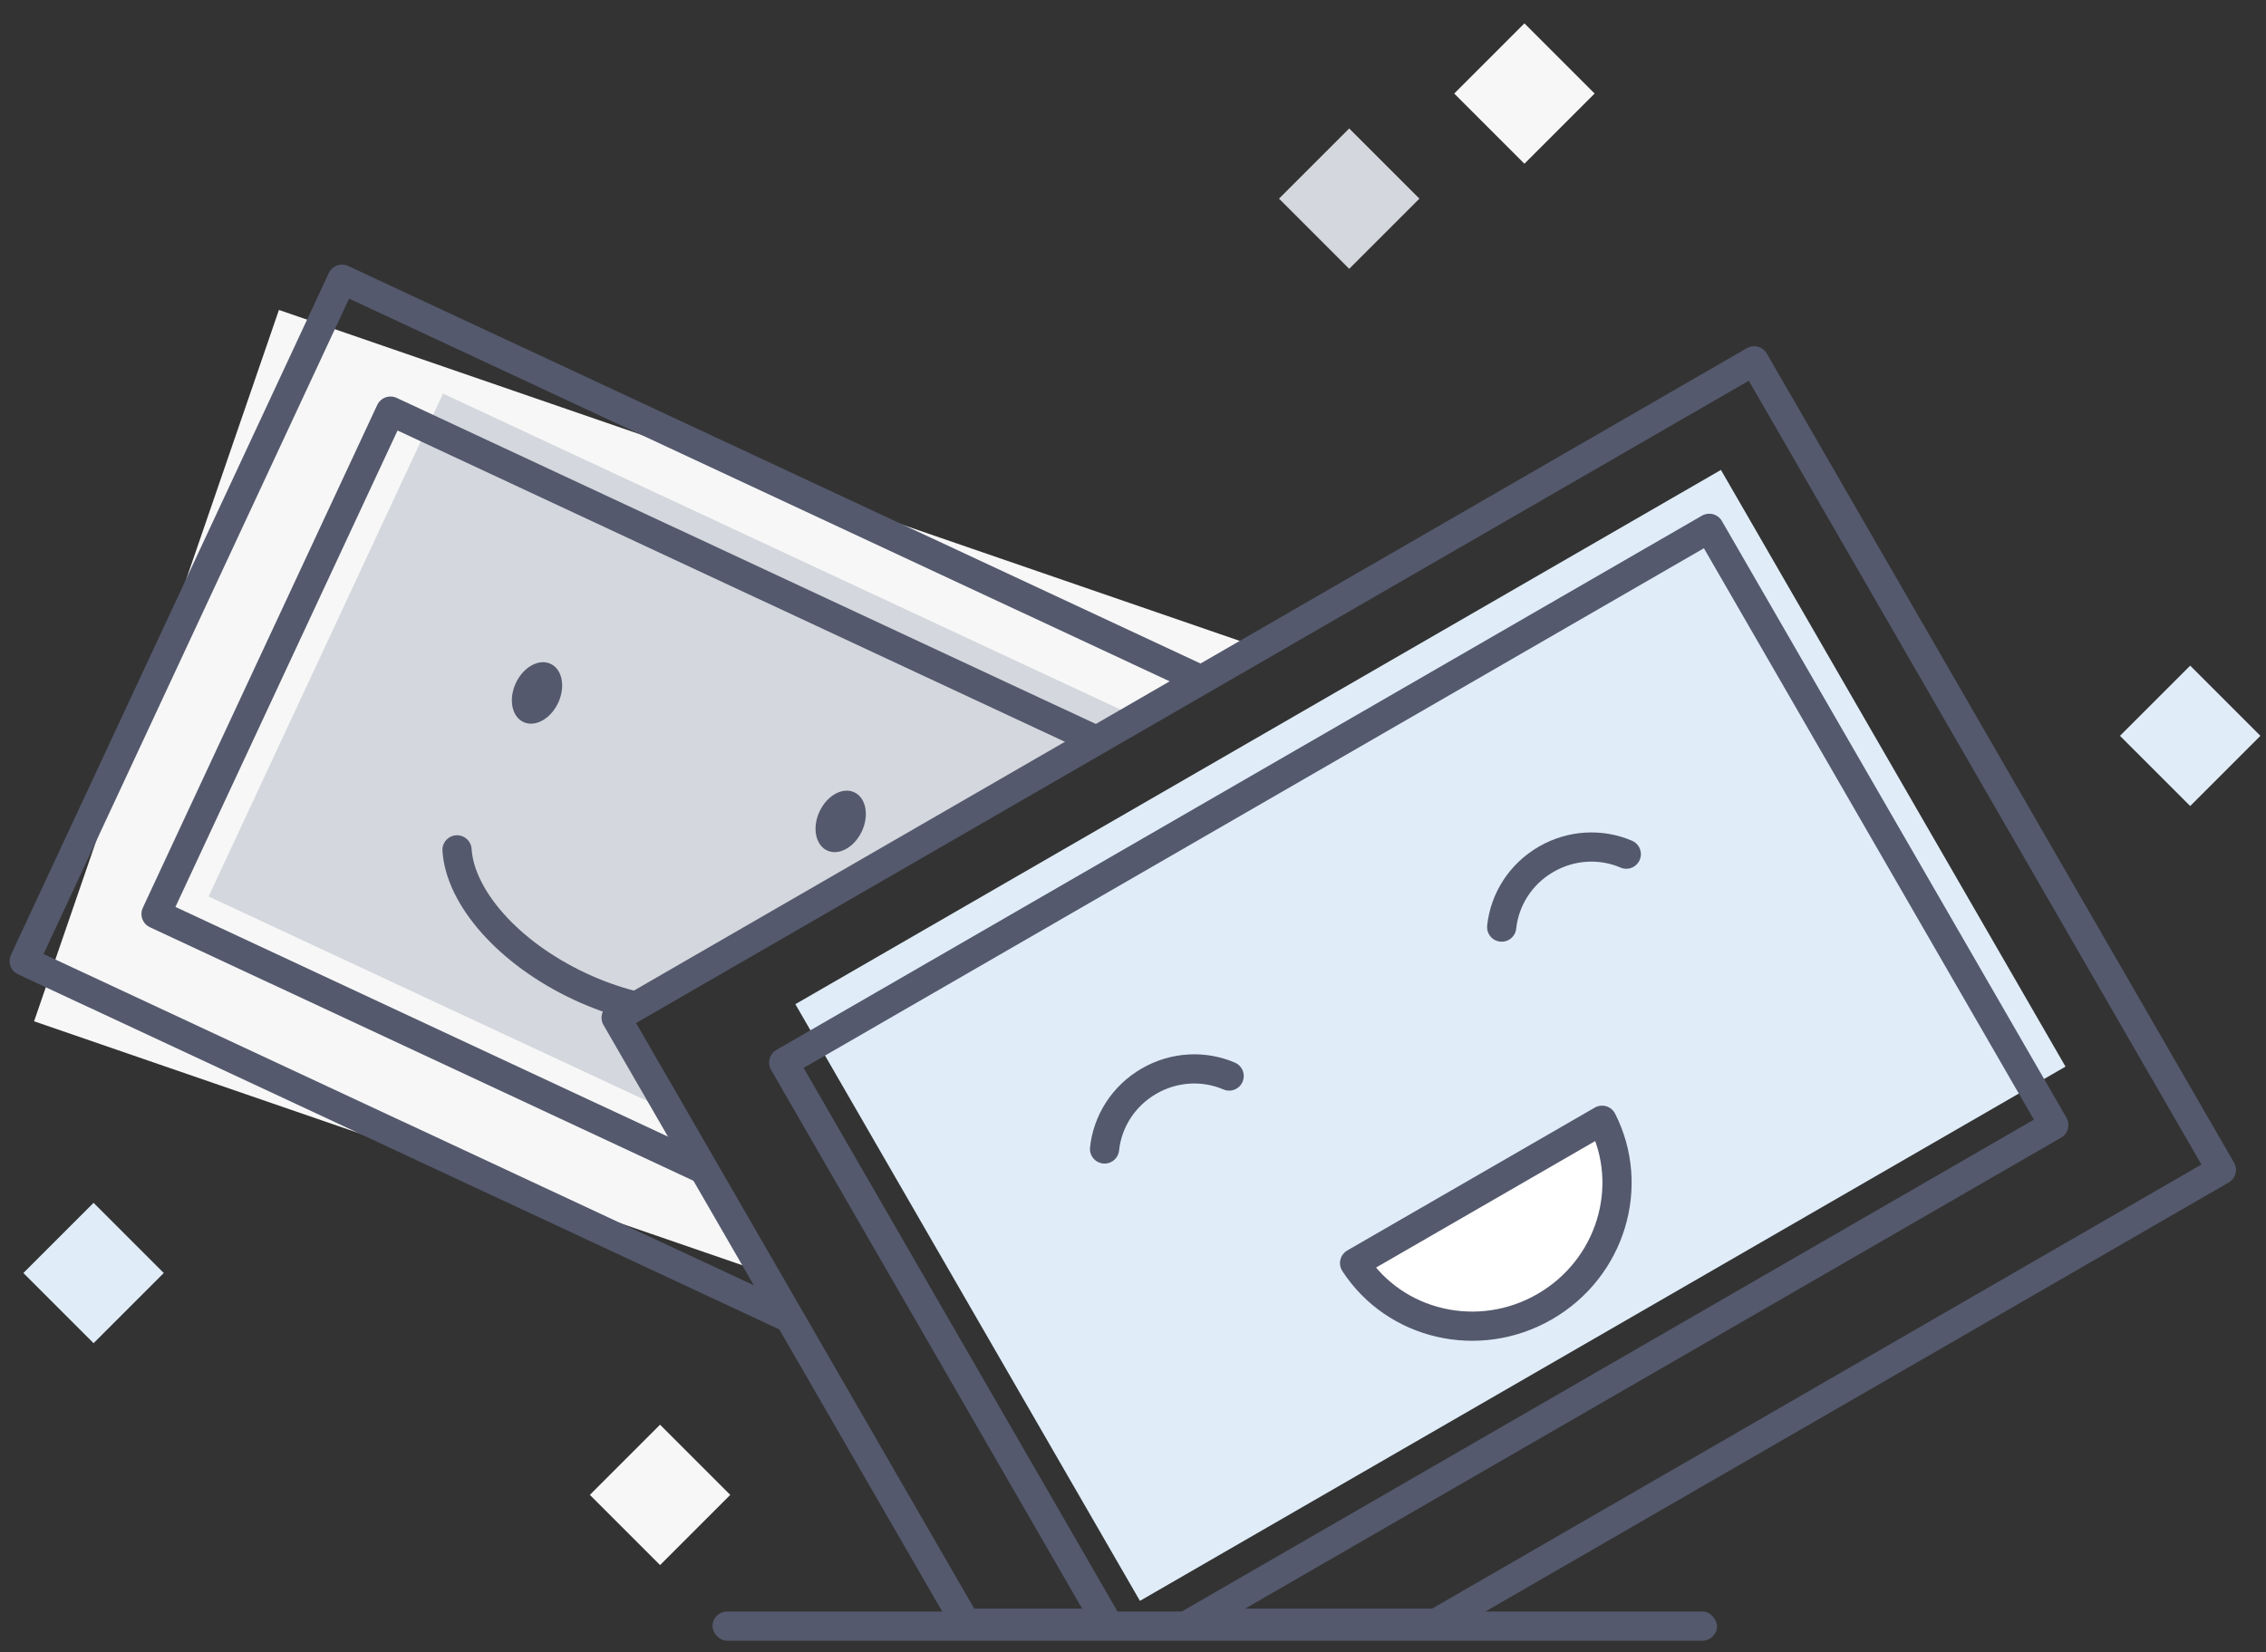
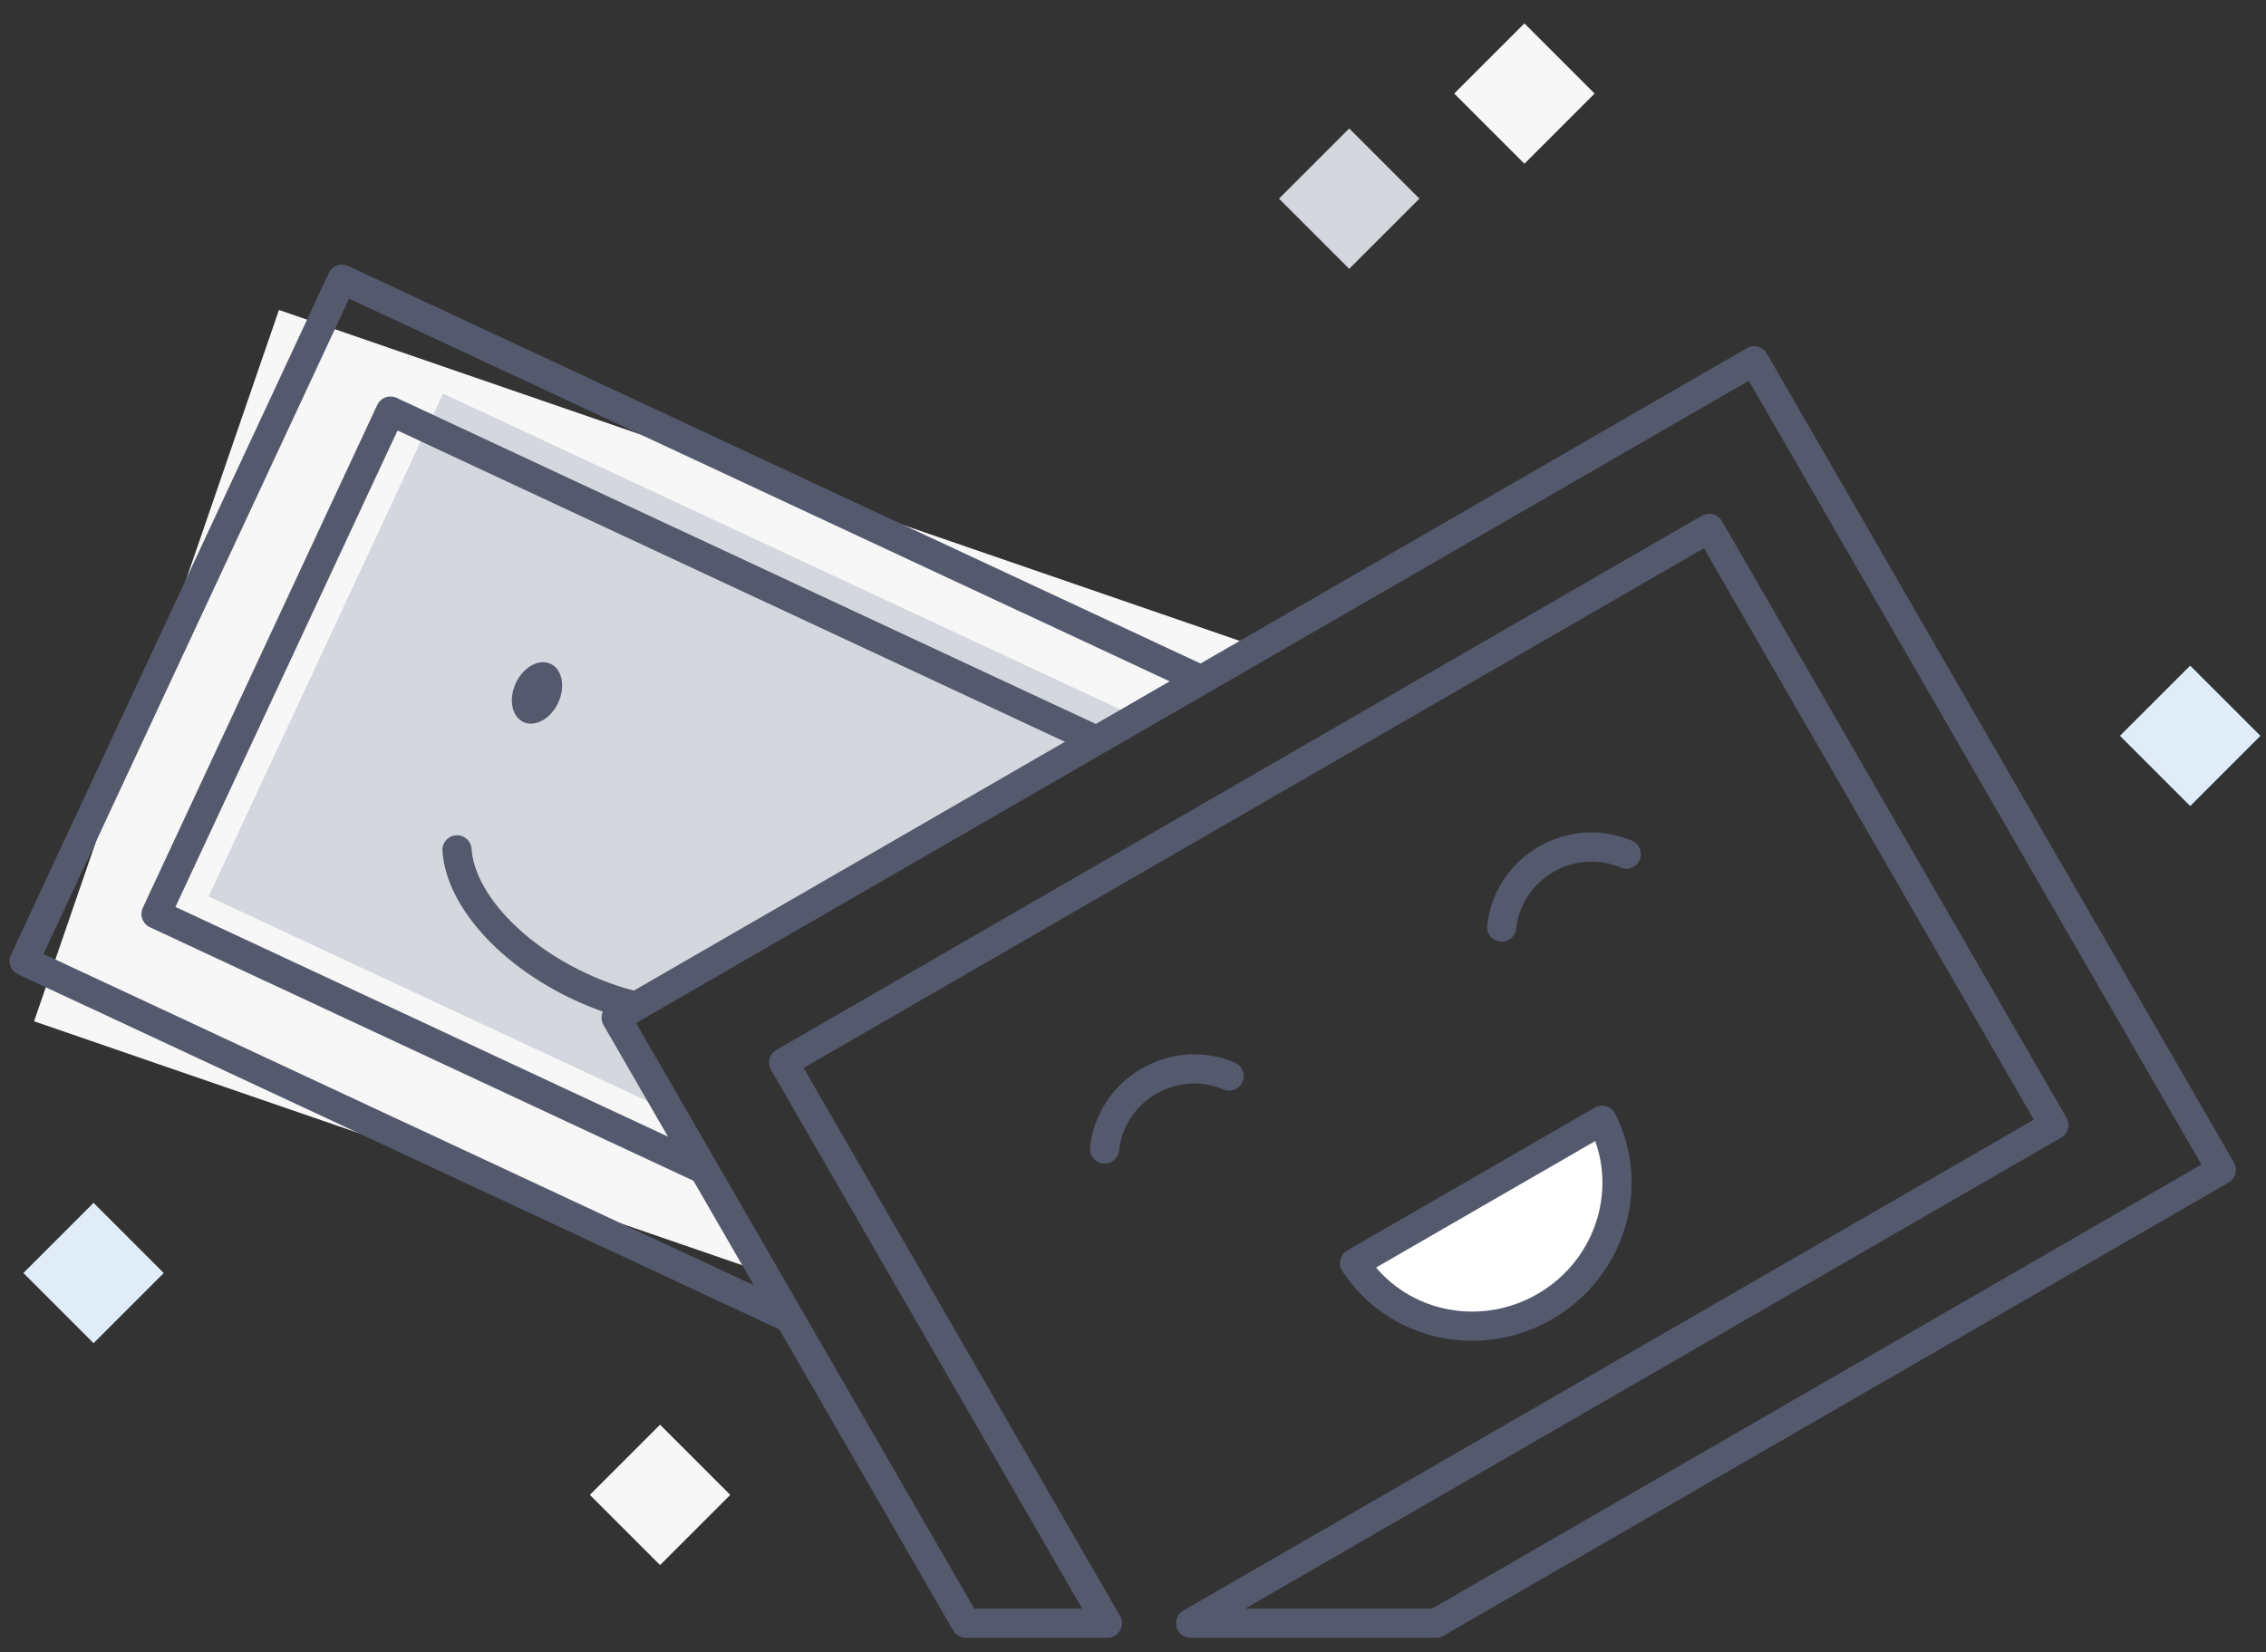
<svg xmlns="http://www.w3.org/2000/svg" width="388px" height="283px" viewBox="0 0 388 283" version="1.1">
  <rect x="0" y="0" width="388" height="283" fill="#333333" stroke="none" />
  <title>illustration album vide</title>
  <desc>Created with Sketch.</desc>
  <g id="illustration-album-vide" stroke="none" stroke-width="1" fill="none" fill-rule="evenodd">
    <g id="photo-arriere" transform="translate(4, 47)" fill-rule="nonzero">
      <polygon id="Rectangle" fill="#F7F7F7" transform="translate(106.659, 95.885) rotate(19) translate(-106.659, -95.885) " points="17.951 31.454 195.367 31.484 111.911 126.984 149.766 160.316 17.973 160.293" />
      <polygon id="Path" fill="#D4D7DD" transform="translate(111.096, 91.134) rotate(25) translate(-111.096, -91.134) " points="131.538 138.651 45.663 138.636 45.647 43.617 176.545 43.639 117.557 127.695" />
      <polyline id="Path" stroke="#54596D" stroke-width="5" stroke-linecap="round" stroke-linejoin="round" transform="translate(103.076, 94.592) rotate(25) translate(-103.076, -94.592) " points="139.494 142.111 36.561 142.093 36.545 47.074 169.606 47.096" />
      <polyline id="Path" stroke="#54596D" stroke-width="5" stroke-linecap="round" stroke-linejoin="round" transform="translate(100.425, 93.295) rotate(25) translate(-100.425, -93.295) " points="163.831 157.728 19.802 157.703 19.78 28.863 181.07 28.891" />
      <ellipse id="Oval" fill="#54596D" transform="translate(87.95, 71.675) rotate(25) translate(-87.95, -71.675) " cx="87.95" cy="71.675" rx="4" ry="5.5" />
-       <ellipse id="Oval-Copy-4" fill="#54596D" transform="translate(139.95, 93.675) rotate(25) translate(-139.95, -93.675) " cx="139.95" cy="93.675" rx="4" ry="5.5" />
      <path d="M69.864,106.038 C73.762,113.177 85.27,118.351 98.859,118.351 C102.056,118.351 105.136,118.065 108.03,117.534" id="Path" stroke="#54596D" stroke-width="5" stroke-linecap="round" stroke-linejoin="round" transform="translate(88.947, 112.195) rotate(25) translate(-88.947, -112.195) " />
    </g>
    <g id="photo-avant" transform="translate(105, 61)" fill-rule="nonzero">
-       <rect id="Rectangle-Copy-2" fill="#E0EDF9" transform="translate(139.928, 116.326) rotate(-30) translate(-139.928, -116.326) " x="48.428" y="57.326" width="183" height="118" />
      <path d="M140.876,217 L98.876,217 L246.669,131.672 L187.669,29.481 L29.187,120.981 L84.623,217 L60.375,217 L0.5,113.294 L195.356,0.794 L275.356,139.358 L140.876,217 Z" id="Combined-Shape" stroke="#54596D" stroke-width="5" stroke-linecap="round" stroke-linejoin="round" />
      <path d="M129.348,141.568 L178.282,141.568 C177.613,154.237 166.915,164.308 153.815,164.308 C140.715,164.308 130.017,154.237 129.348,141.568 Z" id="Combined-Shape" stroke="#54596D" stroke-width="5" fill="#FFFFFF" stroke-linecap="round" stroke-linejoin="round" transform="translate(153.815, 152.938) rotate(-30) translate(-153.815, -152.938) " />
      <path d="M105.632,129.866 C102.87,126.167 98.387,123.762 93.326,123.762 C88.196,123.762 83.66,126.233 80.908,130.018" id="Path" stroke="#54596D" stroke-width="5" stroke-linecap="round" stroke-linejoin="round" transform="translate(93.27, 126.89) rotate(-30) translate(-93.27, -126.89) " />
      <path d="M173.632,91.866 C170.87,88.167 166.387,85.762 161.326,85.762 C156.196,85.762 151.66,88.233 148.908,92.018" id="Path-Copy" stroke="#54596D" stroke-width="5" stroke-linecap="round" stroke-linejoin="round" transform="translate(161.27, 88.89) rotate(-30) translate(-161.27, -88.89) " />
    </g>
    <g id="confettis" transform="translate(4, 4)" fill-rule="nonzero">
      <rect id="Rectangle" fill="#F7F7F7" transform="translate(257.021, 12.021) rotate(45) translate(-257.021, -12.021) " x="248.521" y="3.521" width="17" height="17" />
      <rect id="Rectangle-Copy-3" fill="#D4D7DD" transform="translate(227.021, 30.021) rotate(45) translate(-227.021, -30.021) " x="218.521" y="21.521" width="17" height="17" />
      <rect id="Rectangle-Copy-4" fill="#E0EDF9" transform="translate(12.021, 214.021) rotate(45) translate(-12.021, -214.021) " x="3.521" y="205.521" width="17" height="17" />
      <rect id="Rectangle-Copy-8" fill="#F7F7F7" transform="translate(109.021, 252.021) rotate(45) translate(-109.021, -252.021) " x="100.521" y="243.521" width="17" height="17" />
      <rect id="Rectangle-Copy-5" fill="#E0EDF9" transform="translate(371.021, 122.021) rotate(45) translate(-371.021, -122.021) " x="362.521" y="113.521" width="17" height="17" />
    </g>
-     <rect id="Rectangle" fill="#54596D" fill-rule="nonzero" x="122" y="276" width="172" height="5" rx="2.5" />
  </g>
</svg>